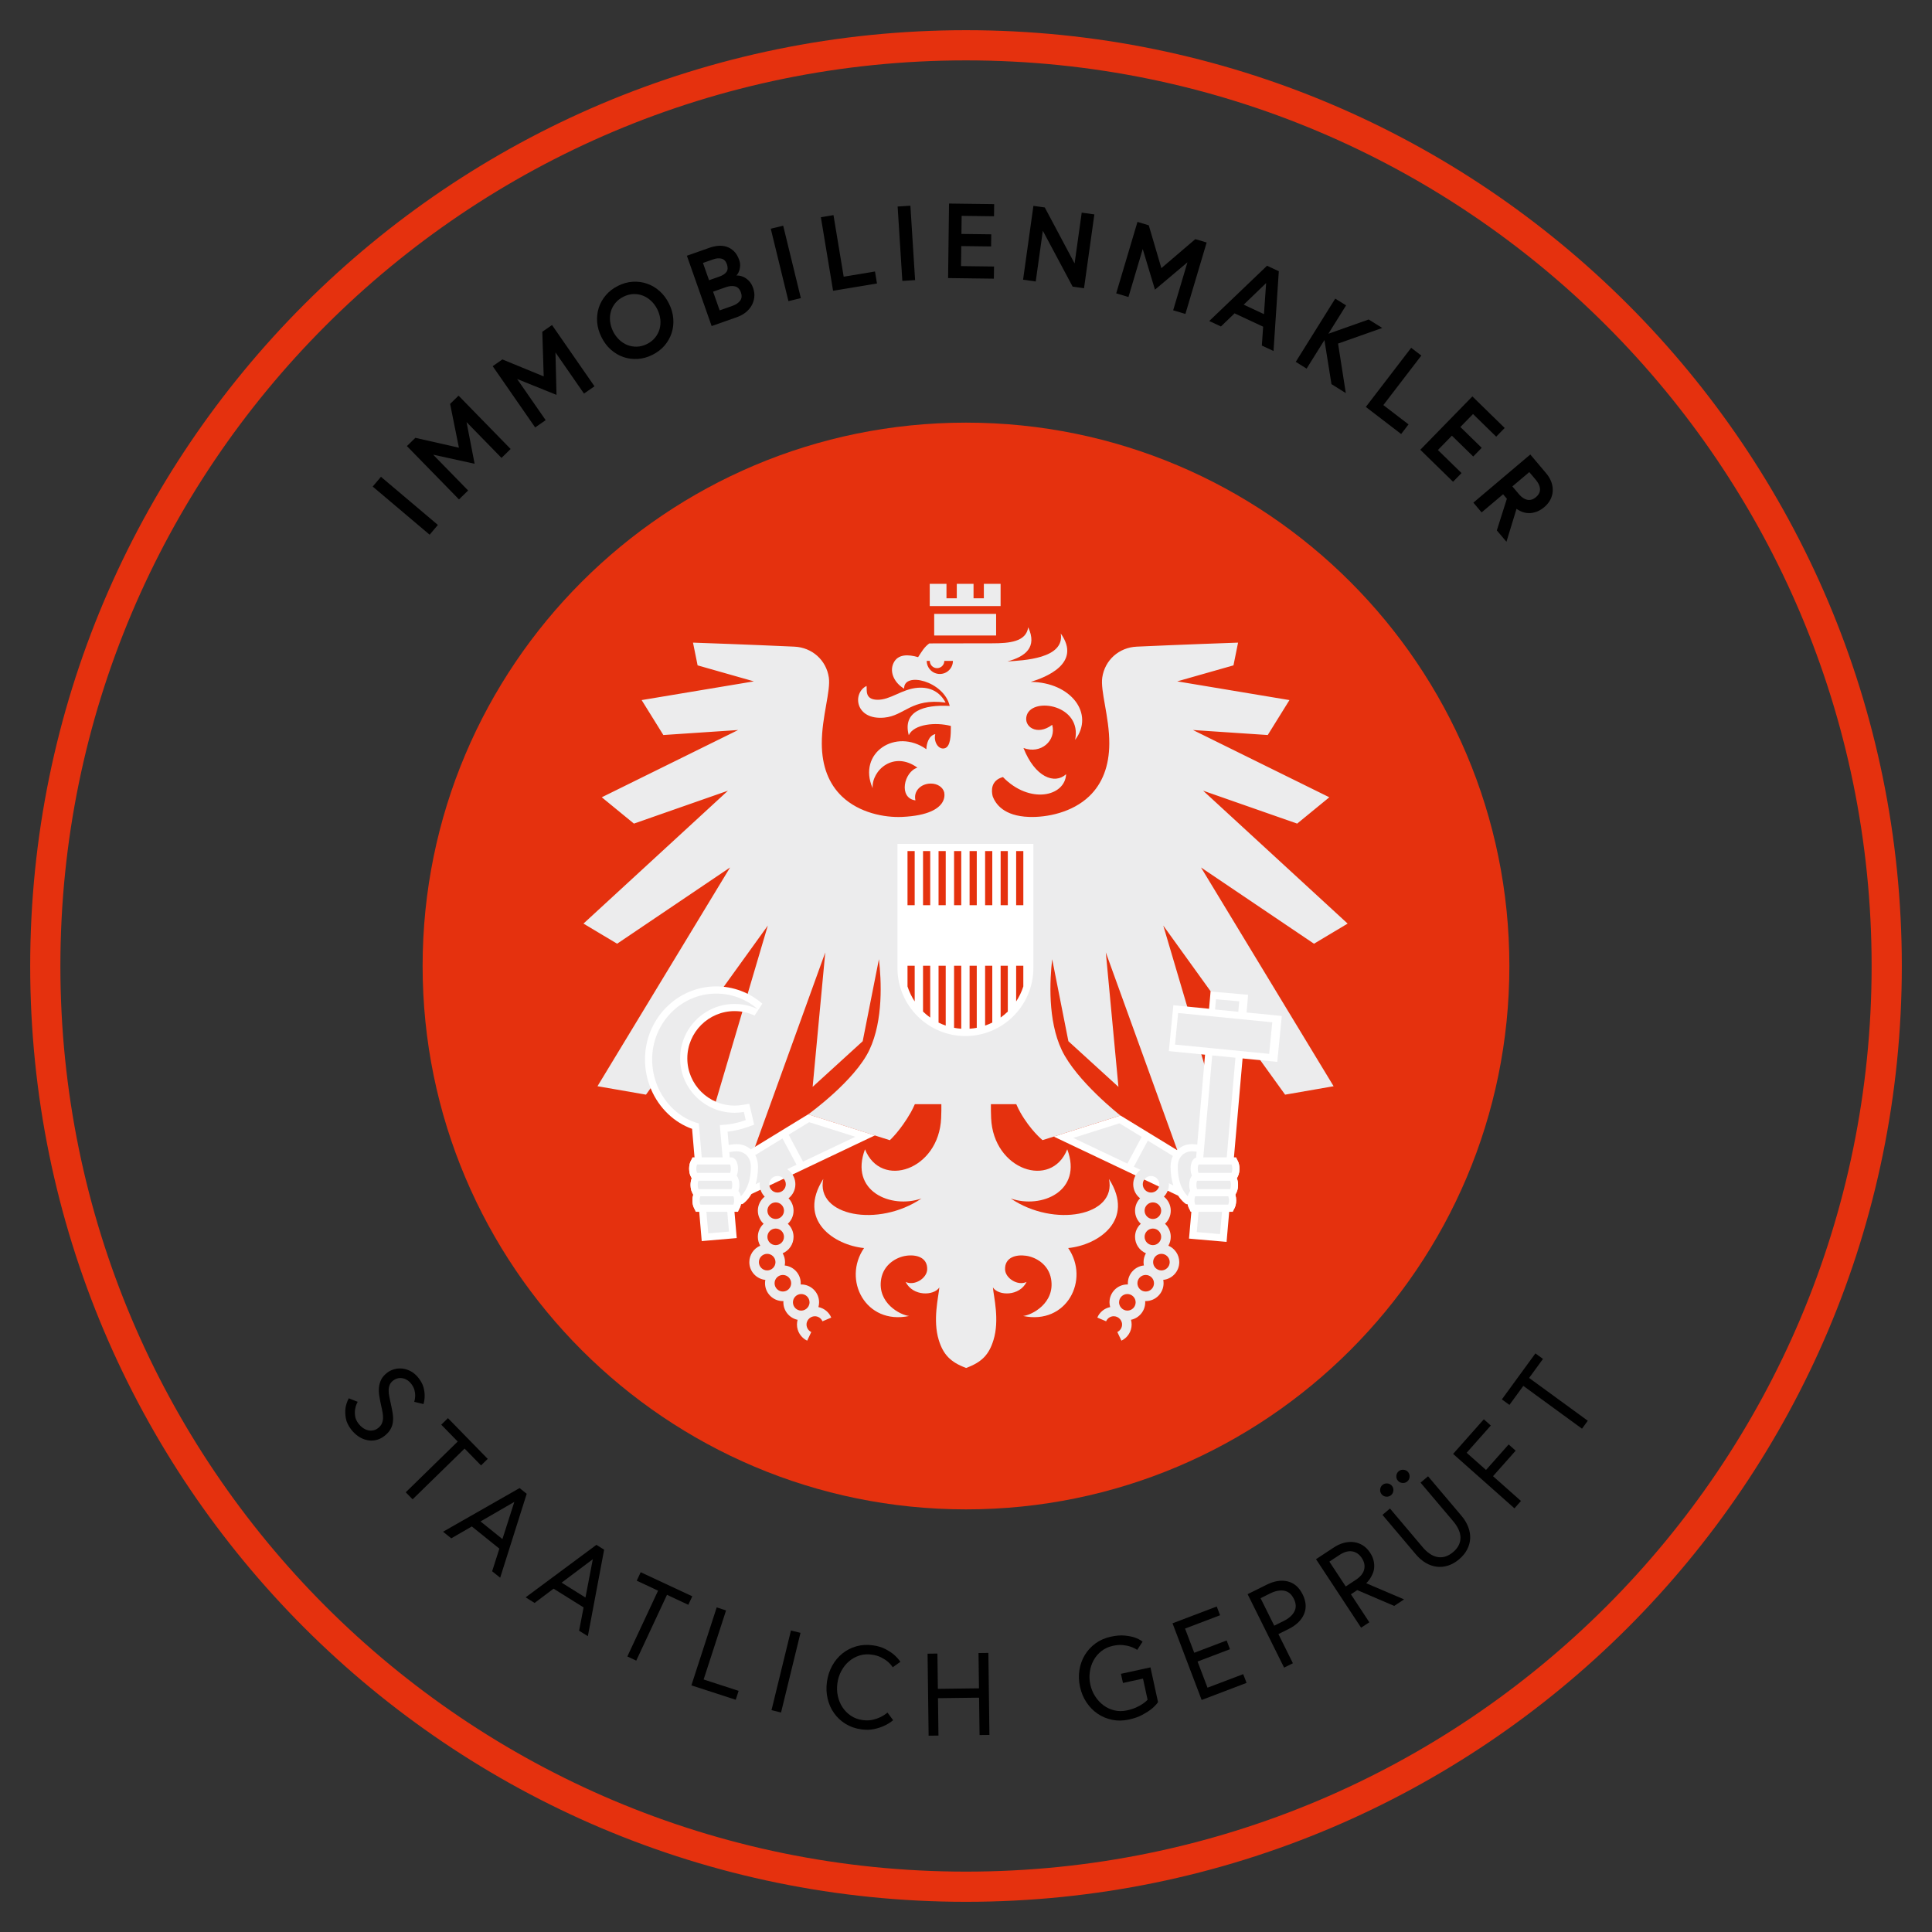
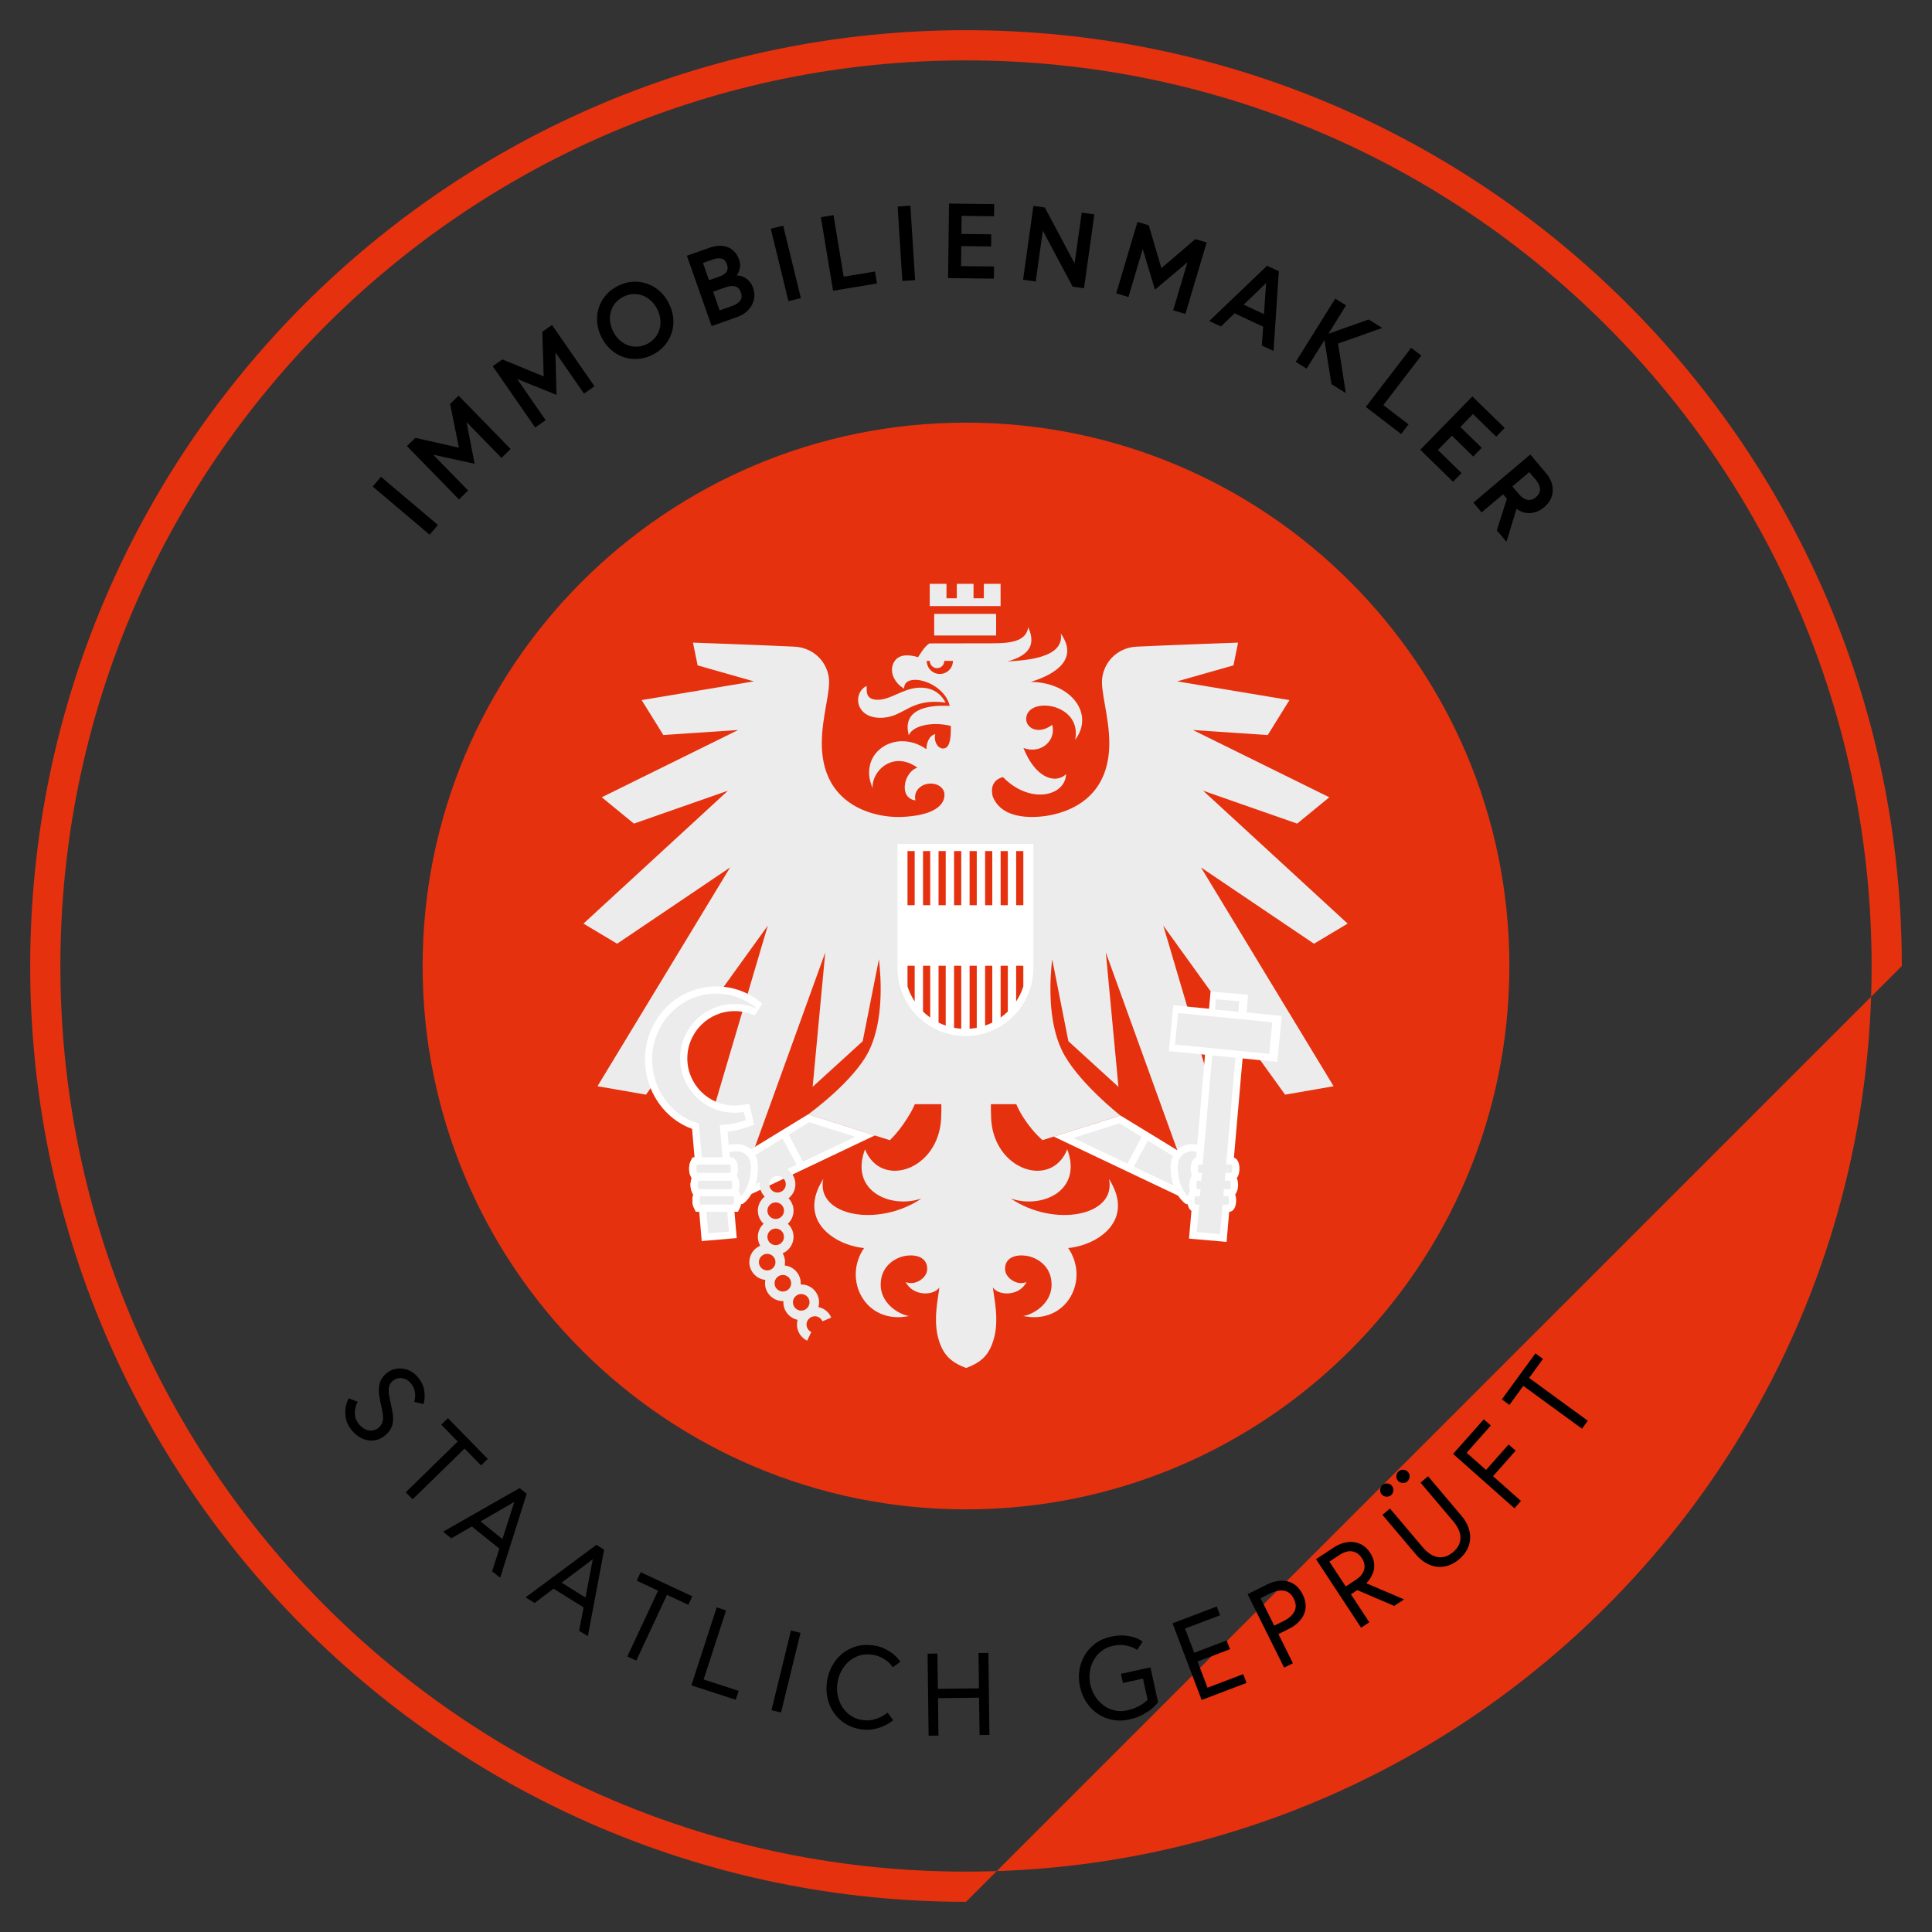
<svg xmlns="http://www.w3.org/2000/svg" xmlns:xlink="http://www.w3.org/1999/xlink" version="1.1" id="Ebene_1" x="0px" y="0px" width="181.417px" height="181.417px" viewBox="0 0 181.417 181.417" enable-background="new 0 0 181.417 181.417" xml:space="preserve">
  <rect x="0" y="0" width="181.417" height="181.417" fill="#333333" stroke="none" />
  <g>
    <defs>
      <rect id="SVGID_1_" y="0" width="181.417" height="181.417" />
    </defs>
    <clipPath id="SVGID_2_">
      <use xlink:href="#SVGID_1_" overflow="visible" />
    </clipPath>
-     <path clip-path="url(#SVGID_2_)" fill="#E5310E" d="M175.748,90.709c0,46.966-38.073,85.039-85.039,85.039   S5.67,137.675,5.67,90.709S43.743,5.67,90.708,5.67S175.748,43.743,175.748,90.709 M178.583,90.709   c0-48.531-39.343-87.874-87.874-87.874c-48.531,0-87.874,39.343-87.874,87.874c0,48.531,39.343,87.874,87.874,87.874   C139.24,178.583,178.583,139.24,178.583,90.709" />
+     <path clip-path="url(#SVGID_2_)" fill="#E5310E" d="M175.748,90.709c0,46.966-38.073,85.039-85.039,85.039   S5.67,137.675,5.67,90.709S43.743,5.67,90.708,5.67S175.748,43.743,175.748,90.709 M178.583,90.709   c0-48.531-39.343-87.874-87.874-87.874c-48.531,0-87.874,39.343-87.874,87.874c0,48.531,39.343,87.874,87.874,87.874   " />
    <path clip-path="url(#SVGID_2_)" fill="#E5310E" d="M90.708,141.732c28.181,0,51.024-22.844,51.024-51.023   c0-28.179-22.844-51.023-51.024-51.023c-28.18,0-51.024,22.844-51.024,51.023C39.685,118.888,62.529,141.732,90.708,141.732" />
    <g clip-path="url(#SVGID_2_)">
      <defs>
        <rect id="SVGID_3_" x="46.159" y="47.437" width="89.099" height="89.1" />
      </defs>
      <clipPath id="SVGID_4_">
        <use xlink:href="#SVGID_3_" overflow="visible" />
      </clipPath>
      <path clip-path="url(#SVGID_4_)" fill="#ECECED" d="M123.384,88.616l3.161-1.889l-13.569-12.479l8.83,3.089l3.019-2.472    l-12.804-6.315l7.022,0.47l2.038-3.281l-10.539-1.758l5.283-1.502l0.432-2.135l-0.284,0.01c-0.05,0.001-5.101,0.178-9.238,0.368    c-1.661,0.076-2.99,1.266-3.23,2.893c-0.094,0.627,0.065,1.533,0.25,2.582c0.194,1.108,0.416,2.364,0.41,3.631    c-0.01,2.088-0.641,3.749-1.878,4.936c-1.596,1.53-3.979,2.01-5.679,1.946c-2.324-0.086-3.123-1.193-3.397-1.953    c-0.115-0.466-0.208-1.462,0.966-1.791c2.5,2.58,5.835,1.84,5.932-0.267c-1.078,0.99-2.932,0.275-4.004-2.462    c1.631,0.62,3.108-0.702,2.697-2.175c-1.422,1.078-2.759,0.159-2.377-0.929c0.598-1.701,5.195-0.929,4.533,2.336    c1.849-2.439-0.383-5.398-4.165-5.439c1.333-0.405,4.826-1.716,2.814-4.543c0.392,2.376-3.551,2.528-5.006,2.622    c1.696-0.458,2.816-1.335,1.95-3.207c-0.196,1.373-1.776,1.506-3.404,1.506c-1.934,0-5.425,0.01-5.886,0.01    c-0.474,0.344-0.707,0.769-1.049,1.29c-0.897-0.261-1.91-0.321-2.319,0.575c-0.416,0.908,0.185,1.913,1.009,2.382    c-0.061-1.635,3.737-0.718,4.278,1.623c-2.459-0.138-4.441,0.516-3.845,2.747c0.489-1.049,2.531-1.242,3.954-0.865    c0,0.872-0.014,1.979-0.616,2.105c-0.572,0.12-1.024-0.641-0.848-1.342c-0.611,0.142-0.822,0.882-0.839,1.42    c-2.872-2.03-6.498,0.348-5.044,3.659c-0.099-1.675,1.97-3.546,4.204-1.927c-1.268,0.39-1.8,2.853-0.184,3.073    c-0.204-0.856,0.488-1.56,1.411-1.579c0.647-0.014,1.159,0.333,1.29,0.82c0.044,0.233,0.048,0.586-0.181,0.958    c-0.341,0.553-1.27,1.237-3.759,1.353c-1.677,0.079-4.041-0.384-5.651-1.914c-1.254-1.193-1.894-2.864-1.903-4.968    c-0.006-1.267,0.215-2.523,0.409-3.631c0.184-1.049,0.344-1.955,0.251-2.582c-0.241-1.627-1.57-2.817-3.231-2.893    c-4.137-0.19-9.188-0.367-9.239-0.368l-0.284-0.01l0.432,2.135l5.284,1.502l-10.539,1.758l2.038,3.281l7.022-0.47l-12.804,6.315    l3.019,2.472l8.829-3.089L54.788,86.727l3.161,1.889l10.606-7.16l-12.45,20.541l4.554,0.792l11.439-15.875l-6.943,23.495    l5.012-0.706l7.326-20.269l-1.185,12.623l4.7-4.285l1.523-7.698c0.227,1.947,0.429,5.724-0.894,8.516    c-1.379,2.911-5.71,6.022-5.748,6.052l7.667,2.425c0.036-0.032,1.015-0.935,1.968-2.611c0.129-0.228,0.257-0.491,0.381-0.772    h2.489c0.006,0.385,0.001,0.816-0.02,1.313c-0.213,4.879-5.655,6.688-7.15,2.924c-1.478,3.934,2.422,5.62,5.306,4.619    c-4.063,2.757-9.968,1.649-9.222-1.837c-2.492,3.907,1.058,6.223,3.828,6.491c-2.051,2.974,0.139,7.24,4.232,6.379    c-0.808-0.079-3.018-1.204-2.624-3.48c0.231-1.334,1.385-2.035,2.341-2.175c0.958-0.139,2.015,0.151,1.979,1.283    c-0.025,0.836-1.2,1.574-2.023,1.173c0.676,1.364,2.641,1.319,3.165,0.52c-0.076,0.88-0.638,3.048-0.054,4.94    c0.414,1.34,1.078,2.072,2.569,2.62c1.509-0.554,2.155-1.28,2.568-2.62c0.585-1.893,0.022-4.061-0.054-4.94    c0.523,0.8,2.488,0.845,3.164-0.52c-0.823,0.401-1.997-0.337-2.022-1.173c-0.035-1.132,1.021-1.422,1.979-1.283    c0.956,0.14,2.111,0.841,2.342,2.175c0.394,2.276-1.815,3.401-2.625,3.48c4.095,0.861,6.283-3.405,4.232-6.379    c2.77-0.269,6.32-2.584,3.828-6.491c0.747,3.486-5.159,4.594-9.222,1.837c2.885,1.001,6.784-0.686,5.306-4.619    c-1.495,3.765-6.938,1.955-7.149-2.924c-0.021-0.496-0.026-0.928-0.021-1.313h2.381c0.124,0.281,0.252,0.545,0.381,0.772    c0.953,1.677,2.05,2.573,2.086,2.605l7.313-2.314c-0.038-0.028-4.133-3.244-5.513-6.156c-1.321-2.79-1.12-6.567-0.894-8.515    l1.508,7.624l0.015,0.073l4.699,4.285l-1.185-12.623l7.327,20.269l5.012,0.706l-6.943-23.495l11.439,15.875l4.554-0.792    l-12.45-20.541L123.384,88.616z M88.251,63.287c-0.679,0-1.23-0.551-1.23-1.23h0.287c0,0.377,0.305,0.683,0.683,0.683    c0.377,0,0.682-0.306,0.682-0.683h0.808C89.481,62.736,88.931,63.287,88.251,63.287 M96.7,90.883c0,3.346-2.712,6.067-6.045,6.067    c-3.334,0-6.046-2.721-6.046-6.067V79.579H96.7V90.883z" />
      <rect x="87.722" y="57.645" clip-path="url(#SVGID_4_)" fill="#ECECED" width="5.814" height="2.029" />
      <polygon clip-path="url(#SVGID_4_)" fill="#ECECED" points="93.957,54.823 92.385,54.823 92.385,56.18 91.416,56.18     91.416,54.823 89.844,54.823 89.844,56.18 88.875,56.18 88.875,54.823 87.303,54.823 87.303,56.91 93.957,56.91   " />
      <path clip-path="url(#SVGID_4_)" fill="#ECECED" d="M83.033,67.385c1.927-0.178,2.533-1.851,5.758-1.412    c-0.516-0.975-1.415-1.484-2.622-1.39c-1.484,0.115-2.562,1.158-3.802,1.126c-1.194-0.031-0.938-0.94-0.997-1.298    C80.011,65.085,80.297,67.638,83.033,67.385" />
      <path clip-path="url(#SVGID_4_)" fill="#FFFFFF" d="M70.5,107.932c-0.313-0.279-0.698-0.439-1.07-0.481    c-0.28-0.032-0.629-0.003-1.002,0.063l-0.108-1.248c0.611-0.069,1.205-0.195,1.931-0.454l0.563-0.201l-0.132-0.582    c-0.048-0.212-0.112-0.486-0.179-0.768l-0.146-0.615l-0.623,0.106c-0.249,0.043-0.504,0.065-0.758,0.065    c-2.446,0-4.436-1.99-4.436-4.436c0-2.446,1.99-4.437,4.436-4.437c0.655,0,1.288,0.14,1.881,0.418l0.727-1.118    c-1.201-1.045-2.739-1.621-4.33-1.621c-3.689,0-6.69,3.077-6.69,6.859c0,1.939,0.792,3.807,2.173,5.124    c0.656,0.625,1.426,1.102,2.25,1.395l0.232,2.701c-0.305,0.097-0.508,0.496-0.508,1.042c0,0.376,0.097,0.683,0.257,0.868    c-0.079,0.177-0.125,0.398-0.125,0.654c0,0.385,0.102,0.699,0.269,0.884c-0.058,0.162-0.092,0.354-0.092,0.57    c0,0.619,0.261,1.052,0.636,1.064l0.179,2.084l0.058,0.672l0.671-0.058l1.944-0.167l0.671-0.058l-0.058-0.672l-0.154-1.801    c0.3-0.006,0.525-0.284,0.606-0.709l0.144-0.012l0.071-0.046c0.029-0.021,0.415-0.283,0.772-0.895l11.593-5.506l-6.264-1.98    L70.5,107.932z" />
      <path clip-path="url(#SVGID_4_)" fill="#FFFFFF" d="M119.692,95.335l-2.637-0.261l0.001-0.009l0.086-0.983l0.058-0.671    l-0.671-0.059l-2.184-0.19l-0.671-0.059l-0.059,0.671l-0.084,0.95l-2.68-0.265l-0.671-0.066l-0.066,0.67l-0.293,2.967l-0.065,0.67    l0.67,0.066l2.729,0.271v0.008l-0.735,8.429c-0.278-0.036-0.536-0.048-0.753-0.023c-0.4,0.045-0.813,0.228-1.138,0.546    l-5.321-3.252l-6.265,1.98l11.685,5.549c0.328,0.506,0.653,0.728,0.681,0.745l0.071,0.047l0.144,0.013    c0.057,0.293,0.183,0.514,0.353,0.627l-0.168,1.929l-0.059,0.671l0.67,0.06l2.186,0.19l0.671,0.059l0.058-0.671l0.188-2.154h0.002    c0.384,0,0.651-0.439,0.651-1.067c0-0.217-0.032-0.409-0.091-0.571c0.167-0.185,0.27-0.497,0.27-0.884    c0-0.256-0.047-0.477-0.125-0.652c0.16-0.188,0.257-0.493,0.257-0.869c0-0.554-0.208-0.957-0.521-1.046l0.813-9.313l2.587,0.256    l0.67,0.066l0.067-0.67l0.293-2.966l0.065-0.671L119.692,95.335z" />
      <path clip-path="url(#SVGID_4_)" fill="#FFFFFF" d="M84.271,90.882c0,3.531,2.863,6.404,6.383,6.404    c3.519,0,6.383-2.873,6.383-6.404v-11.64H84.271V90.882z M95.418,79.916h0.674V85h-0.674V79.916z M95.418,90.682h0.673v1.947    c-0.16,0.502-0.388,0.975-0.673,1.407V90.682z M93.961,79.916h0.674V85h-0.674V79.916z M93.96,90.682h0.674v4.304    c-0.21,0.205-0.436,0.393-0.674,0.563V90.682z M92.503,79.916h0.674V85h-0.674V79.916z M92.503,90.682h0.673v5.339    c-0.217,0.108-0.442,0.202-0.673,0.281V90.682z M91.046,79.916h0.674V85h-0.674V79.916z M91.046,90.682h0.673v5.83    c-0.22,0.042-0.445,0.071-0.673,0.087V90.682z M89.588,79.916h0.674V85h-0.674V79.916z M89.588,90.682h0.674v5.917    c-0.229-0.016-0.453-0.045-0.674-0.087V90.682z M88.131,79.916h0.674V85h-0.674V79.916z M88.131,90.682h0.673v5.621    c-0.231-0.079-0.456-0.173-0.673-0.281V90.682z M86.674,79.916h0.674V85h-0.674V79.916z M86.673,90.682h0.674v4.868    c-0.239-0.171-0.464-0.358-0.674-0.563V90.682z M85.216,79.916h0.674V85h-0.674V79.916z M85.216,90.682h0.674v3.354    c-0.285-0.433-0.513-0.905-0.674-1.408V90.682z" />
    </g>
    <polygon clip-path="url(#SVGID_2_)" fill="#ECECED" points="112.379,115.693 114.563,115.884 116.009,99.32 113.827,99.104  " />
    <polygon clip-path="url(#SVGID_2_)" fill="#ECECED" points="116.364,94.024 114.18,93.833 114.096,94.792 116.278,95.008  " />
    <rect x="113.462" y="92.61" transform="matrix(0.098 -0.995 0.995 0.098 7.07 201.907)" clip-path="url(#SVGID_2_)" fill="#ECECED" width="2.98" height="8.884" />
    <g clip-path="url(#SVGID_2_)">
      <defs>
        <rect id="SVGID_5_" x="46.159" y="47.437" width="89.099" height="89.1" />
      </defs>
      <clipPath id="SVGID_6_">
        <use xlink:href="#SVGID_5_" overflow="visible" />
      </clipPath>
-       <path clip-path="url(#SVGID_6_)" fill="#FFFFFF" d="M116.386,109.745c0-0.252-0.046-0.492-0.131-0.675l-0.18-0.393h-3.965    l-0.181,0.391c-0.085,0.183-0.132,0.424-0.132,0.677c0,0.226,0.039,0.439,0.107,0.613l-0.107,0.231    c-0.085,0.184-0.132,0.423-0.132,0.678c0,0.186,0.025,0.364,0.072,0.52l-0.118,0.26c-0.085,0.184-0.132,0.423-0.132,0.676    c0,0.252,0.047,0.491,0.132,0.675l0.18,0.392h3.965l0.18-0.392c0.085-0.184,0.132-0.423,0.132-0.675    c0-0.187-0.025-0.365-0.072-0.521l0.119-0.26c0.085-0.184,0.131-0.423,0.131-0.675c0-0.227-0.039-0.438-0.107-0.612l0.108-0.235    C116.34,110.237,116.386,109.998,116.386,109.745" />
      <path clip-path="url(#SVGID_6_)" fill="#ECECED" d="M69.848,104.416c-0.287,0.05-0.579,0.074-0.871,0.074    c-2.818,0-5.11-2.292-5.11-5.108c0-2.818,2.292-5.11,5.11-5.11c0.762,0,1.499,0.17,2.165,0.482    c-1.06-0.924-2.424-1.455-3.888-1.455c-3.318,0-6.017,2.773-6.017,6.185c0,1.756,0.716,3.446,1.965,4.637    c0.708,0.675,1.54,1.142,2.429,1.377l-0.011,0.001l0.886,10.315l1.945-0.167l-0.859-9.997c0.808-0.048,1.493-0.137,2.433-0.472    C69.978,104.967,69.914,104.695,69.848,104.416" />
      <path clip-path="url(#SVGID_6_)" fill="#FFFFFF" d="M69.478,112.046l-0.12-0.26c0.047-0.154,0.073-0.334,0.073-0.521    c0-0.252-0.046-0.492-0.131-0.675l-0.108-0.235c0.068-0.173,0.107-0.386,0.107-0.611c0-0.253-0.046-0.491-0.131-0.676l-0.18-0.391    h-3.966l-0.18,0.391c-0.084,0.185-0.131,0.423-0.131,0.676s0.047,0.492,0.131,0.676l0.108,0.234    c-0.068,0.174-0.106,0.387-0.106,0.611c0,0.253,0.046,0.493,0.13,0.675l0.12,0.261c-0.047,0.154-0.073,0.334-0.073,0.52    c0,0.253,0.047,0.492,0.131,0.675l0.18,0.393h3.965l0.181-0.392c0.084-0.183,0.131-0.423,0.131-0.676    C69.608,112.469,69.562,112.229,69.478,112.046" />
      <path clip-path="url(#SVGID_6_)" fill="#ECECED" d="M71.178,109.559c0,0.646-0.088,1.185-0.22,1.632l3.837-1.822l-1.317-2.467    l-2.56,1.563C71.079,108.765,71.178,109.127,71.178,109.559" />
      <polygon clip-path="url(#SVGID_6_)" fill="#ECECED" points="75.404,109.08 80.317,106.746 75.978,105.375 74.053,106.549   " />
      <path clip-path="url(#SVGID_6_)" fill="#ECECED" d="M76.851,122.737c0.039-0.143,0.062-0.293,0.062-0.448    c0-0.925-0.752-1.677-1.676-1.677c-0.018,0-0.035,0.003-0.053,0.003c0.003-0.039,0.006-0.078,0.006-0.118    c0-0.865-0.66-1.581-1.504-1.667c0.02-0.102,0.031-0.207,0.031-0.313c0-0.304-0.082-0.587-0.223-0.832    c0.6-0.255,1.022-0.852,1.022-1.544c0-0.485-0.208-0.921-0.538-1.228c0.33-0.307,0.538-0.743,0.538-1.228    c0-0.451-0.18-0.861-0.472-1.163c0.391-0.307,0.643-0.783,0.643-1.318c0-0.924-0.752-1.677-1.676-1.677    c-0.925,0-1.677,0.753-1.677,1.677c0,0.452,0.181,0.862,0.472,1.164c-0.391,0.308-0.643,0.783-0.643,1.317    c0,0.484,0.208,0.921,0.538,1.228c-0.33,0.307-0.538,0.742-0.538,1.228c0,0.303,0.082,0.587,0.223,0.832    c-0.6,0.256-1.023,0.851-1.023,1.544c0,0.866,0.661,1.581,1.505,1.667c-0.02,0.102-0.031,0.207-0.031,0.313    c0,0.926,0.752,1.678,1.677,1.678c0.017,0,0.034-0.002,0.052-0.004c-0.003,0.039-0.006,0.078-0.006,0.118    c0,0.809,0.575,1.485,1.337,1.643c-0.039,0.142-0.061,0.29-0.061,0.443c0,0.645,0.376,1.239,0.958,1.516l0.385-0.812    c-0.27-0.128-0.445-0.404-0.445-0.704c0-0.252,0.122-0.474,0.308-0.615c0.048-0.026,0.094-0.056,0.139-0.085    c0.101-0.049,0.212-0.078,0.331-0.078c0.314,0,0.596,0.187,0.718,0.476l0.827-0.35C77.838,123.207,77.383,122.846,76.851,122.737     M73.01,110.426c0.429,0,0.778,0.349,0.778,0.777c0,0.43-0.349,0.779-0.778,0.779c-0.429,0-0.779-0.35-0.779-0.779    C72.231,110.775,72.582,110.426,73.01,110.426 M72.061,113.685c0-0.429,0.349-0.778,0.779-0.778c0.429,0,0.778,0.35,0.778,0.778    c0,0.43-0.349,0.779-0.778,0.779C72.409,114.464,72.061,114.115,72.061,113.685 M73.617,116.14c0,0.43-0.349,0.778-0.778,0.778    c-0.43,0-0.779-0.349-0.779-0.778s0.349-0.778,0.779-0.778C73.269,115.362,73.617,115.71,73.617,116.14 M71.261,118.516    c0-0.431,0.349-0.779,0.778-0.779c0.429,0,0.779,0.349,0.779,0.779c0,0.429-0.35,0.777-0.779,0.777    C71.61,119.293,71.261,118.945,71.261,118.516 M72.734,120.497c0-0.429,0.349-0.777,0.779-0.777c0.429,0,0.778,0.349,0.778,0.777    c0,0.431-0.349,0.779-0.778,0.779C73.083,121.276,72.734,120.927,72.734,120.497 M74.458,122.289c0-0.429,0.349-0.778,0.779-0.778    c0.429,0,0.778,0.35,0.778,0.778c0,0.252-0.122,0.475-0.308,0.616c-0.048,0.026-0.094,0.055-0.139,0.086    c-0.101,0.048-0.212,0.077-0.331,0.077C74.806,123.068,74.458,122.718,74.458,122.289" />
      <polygon clip-path="url(#SVGID_6_)" fill="#ECECED" points="107.205,106.753 105.119,105.48 100.779,106.852 105.862,109.265       " />
      <path clip-path="url(#SVGID_6_)" fill="#ECECED" d="M109.918,109.559c0-0.394,0.082-0.73,0.219-1.014l-2.357-1.44l-1.309,2.45    l3.707,1.76C110.026,110.845,109.918,110.268,109.918,109.559" />
-       <path clip-path="url(#SVGID_6_)" fill="#ECECED" d="M110.734,118.515c0-0.692-0.422-1.287-1.021-1.543    c0.141-0.246,0.222-0.529,0.222-0.832c0-0.485-0.208-0.921-0.538-1.227c0.33-0.308,0.538-0.743,0.538-1.229    c0-0.534-0.252-1.01-0.643-1.318c0.292-0.301,0.472-0.711,0.472-1.163c0-0.925-0.752-1.677-1.677-1.677    c-0.924,0-1.676,0.752-1.676,1.677c0,0.535,0.252,1.012,0.643,1.318c-0.291,0.302-0.472,0.711-0.472,1.163    c0,0.485,0.208,0.921,0.539,1.229c-0.331,0.306-0.539,0.741-0.539,1.227c0,0.693,0.422,1.288,1.021,1.544    c-0.141,0.245-0.222,0.529-0.222,0.831c0,0.108,0.011,0.213,0.03,0.313c-0.845,0.088-1.504,0.803-1.504,1.669    c0,0.039,0.003,0.078,0.006,0.117c-0.019-0.001-0.035-0.003-0.053-0.003c-0.925,0-1.677,0.752-1.677,1.678    c0,0.154,0.023,0.305,0.063,0.447c-0.533,0.109-0.988,0.471-1.206,0.985l0.827,0.35c0.123-0.289,0.403-0.476,0.718-0.476    c0.119,0,0.229,0.029,0.331,0.077c0.045,0.03,0.092,0.059,0.139,0.086c0.187,0.142,0.309,0.364,0.309,0.616    c0,0.299-0.175,0.574-0.445,0.703l0.385,0.812c0.582-0.276,0.959-0.871,0.959-1.515c0-0.154-0.022-0.303-0.062-0.444    c0.762-0.157,1.337-0.834,1.337-1.642c0-0.04-0.003-0.079-0.006-0.118c0.018,0.001,0.034,0.003,0.053,0.003    c0.924,0,1.676-0.752,1.676-1.677c0-0.107-0.011-0.213-0.03-0.314C110.074,120.096,110.734,119.382,110.734,118.515     M108.086,110.425c0.43,0,0.779,0.35,0.779,0.778c0,0.43-0.35,0.779-0.779,0.779c-0.429,0-0.778-0.35-0.778-0.779    C107.308,110.775,107.658,110.425,108.086,110.425 M107.479,113.685c0-0.429,0.35-0.779,0.779-0.779    c0.429,0,0.778,0.351,0.778,0.779s-0.35,0.779-0.778,0.779C107.829,114.464,107.479,114.114,107.479,113.685 M108.258,115.362    c0.429,0,0.778,0.35,0.778,0.778s-0.35,0.779-0.778,0.779c-0.43,0-0.779-0.351-0.779-0.779S107.829,115.362,108.258,115.362     M105.861,123.067c-0.118,0-0.23-0.027-0.332-0.077c-0.045-0.029-0.091-0.059-0.139-0.085c-0.186-0.142-0.308-0.363-0.308-0.615    c0-0.43,0.349-0.779,0.778-0.779s0.778,0.35,0.778,0.779C106.639,122.718,106.291,123.067,105.861,123.067 M107.584,121.276    c-0.431,0-0.779-0.35-0.779-0.778c0-0.43,0.349-0.778,0.779-0.778c0.429,0,0.777,0.349,0.777,0.778    C108.362,120.926,108.013,121.276,107.584,121.276 M109.057,119.294c-0.429,0-0.778-0.35-0.778-0.779    c0-0.429,0.35-0.778,0.778-0.778c0.43,0,0.779,0.35,0.779,0.778C109.836,118.945,109.487,119.294,109.057,119.294" />
      <path clip-path="url(#SVGID_6_)" fill="#ECECED" d="M69.355,108.12c-0.229-0.024-0.533,0.005-0.87,0.067l0.042,0.491h0.119    c0.384,0,0.652,0.438,0.652,1.066c0,0.255-0.046,0.478-0.125,0.653c0.16,0.188,0.257,0.492,0.257,0.868    c0,0.217-0.033,0.409-0.091,0.571c0.106,0.116,0.181,0.29,0.225,0.494c0.296-0.283,0.941-1.094,0.941-2.772    C70.505,108.654,69.927,108.184,69.355,108.12" />
      <path clip-path="url(#SVGID_6_)" fill="#ECECED" d="M111.667,111.266c0-0.376,0.098-0.681,0.257-0.868    c-0.079-0.176-0.125-0.397-0.125-0.653c0-0.551,0.206-0.954,0.516-1.046l0.048-0.553c-0.235-0.031-0.449-0.046-0.62-0.025    c-0.572,0.063-1.149,0.532-1.149,1.438c0,1.677,0.643,2.487,0.94,2.773c0.044-0.206,0.12-0.378,0.225-0.496    C111.701,111.675,111.667,111.483,111.667,111.266" />
      <path clip-path="url(#SVGID_6_)" fill="#ECECED" d="M112.542,110.138h3.102c0.031-0.066,0.069-0.203,0.069-0.394    c0-0.191-0.038-0.326-0.069-0.394h-3.102c-0.031,0.067-0.069,0.202-0.069,0.394S112.51,110.072,112.542,110.138" />
      <path clip-path="url(#SVGID_6_)" fill="#ECECED" d="M112.409,111.66h3.103c0.031-0.066,0.069-0.203,0.069-0.394    c0-0.191-0.038-0.326-0.069-0.394h-3.103c-0.03,0.067-0.068,0.202-0.068,0.394S112.378,111.593,112.409,111.66" />
      <path clip-path="url(#SVGID_6_)" fill="#ECECED" d="M112.232,113.115h3.102c0.031-0.066,0.07-0.202,0.07-0.394    s-0.039-0.326-0.07-0.394h-3.102c-0.031,0.067-0.069,0.202-0.069,0.394S112.201,113.048,112.232,113.115" />
      <path clip-path="url(#SVGID_6_)" fill="#ECECED" d="M65.453,110.138h3.102c0.031-0.066,0.07-0.202,0.07-0.394    s-0.039-0.326-0.069-0.394h-3.103c-0.031,0.067-0.069,0.202-0.069,0.394C65.384,109.935,65.422,110.072,65.453,110.138" />
      <path clip-path="url(#SVGID_6_)" fill="#ECECED" d="M65.585,111.66h3.102c0.031-0.066,0.07-0.202,0.07-0.394    s-0.039-0.326-0.069-0.394h-3.103c-0.031,0.067-0.069,0.202-0.069,0.394C65.517,111.457,65.555,111.593,65.585,111.66" />
      <path clip-path="url(#SVGID_6_)" fill="#ECECED" d="M65.763,113.115h3.102c0.031-0.066,0.07-0.202,0.07-0.394    s-0.039-0.326-0.069-0.394h-3.103c-0.031,0.067-0.069,0.202-0.069,0.394C65.694,112.912,65.732,113.048,65.763,113.115" />
    </g>
  </g>
  <g>
    <path d="M34.997,45.689l0.775-0.917l5.346,4.52l-0.775,0.917L34.997,45.689z" />
  </g>
  <g>
    <path d="M39.002,41.113l4.09,0.926l-0.827-4.112l0.794-0.775l4.89,5.008l-0.858,0.838l-3.283-3.363l0.759,3.913l-3.893-0.853   l3.283,3.363l-0.858,0.838l-4.89-5.008L39.002,41.113z" />
  </g>
  <g>
    <path d="M47.175,33.751l3.879,1.594l-0.131-4.192l0.912-0.632l3.988,5.753l-0.986,0.684l-2.678-3.863l0.097,3.984L48.56,35.59   l2.678,3.863l-0.986,0.684l-3.988-5.753L47.175,33.751z" />
  </g>
  <g>
    <path d="M59.426,26.456c0.467-0.027,0.914,0.034,1.341,0.183c0.428,0.148,0.818,0.38,1.172,0.696   c0.354,0.314,0.647,0.706,0.879,1.171c0.231,0.466,0.366,0.936,0.403,1.407c0.038,0.473-0.014,0.925-0.153,1.354   c-0.14,0.431-0.361,0.824-0.664,1.18c-0.304,0.355-0.686,0.647-1.146,0.876c-0.453,0.226-0.915,0.353-1.384,0.381   c-0.471,0.028-0.919-0.032-1.346-0.18c-0.429-0.148-0.819-0.381-1.173-0.696c-0.354-0.315-0.647-0.706-0.878-1.172   c-0.232-0.465-0.366-0.935-0.404-1.407c-0.037-0.473,0.014-0.925,0.154-1.355c0.139-0.43,0.362-0.824,0.669-1.182   c0.306-0.356,0.686-0.648,1.14-0.873C58.495,26.611,58.959,26.482,59.426,26.456z M61.521,31.696   c0.197-0.248,0.336-0.516,0.416-0.804c0.079-0.29,0.102-0.592,0.067-0.91c-0.035-0.317-0.129-0.628-0.279-0.933   c-0.151-0.305-0.344-0.566-0.576-0.786c-0.231-0.22-0.486-0.385-0.766-0.496c-0.278-0.111-0.576-0.162-0.892-0.154   c-0.315,0.009-0.632,0.091-0.948,0.248s-0.574,0.36-0.771,0.606c-0.198,0.247-0.337,0.515-0.416,0.804   c-0.079,0.289-0.103,0.593-0.067,0.91s0.129,0.629,0.279,0.933c0.152,0.305,0.344,0.567,0.575,0.787   c0.232,0.22,0.487,0.385,0.766,0.497c0.278,0.11,0.576,0.162,0.892,0.154c0.316-0.008,0.633-0.09,0.949-0.248   C61.067,32.145,61.324,31.943,61.521,31.696z" />
  </g>
  <g>
    <path d="M66.824,30.617l-2.325-6.603l2.141-0.754c0.271-0.095,0.543-0.154,0.818-0.177c0.274-0.022,0.535,0.008,0.783,0.09   s0.475,0.222,0.678,0.418c0.204,0.197,0.367,0.468,0.488,0.814c0.071,0.201,0.102,0.387,0.091,0.557   c-0.012,0.17-0.038,0.319-0.081,0.448c-0.044,0.128-0.094,0.232-0.15,0.312s-0.096,0.128-0.119,0.144   c0.027-0.003,0.105,0.001,0.232,0.013c0.128,0.012,0.273,0.054,0.438,0.127c0.164,0.074,0.329,0.192,0.496,0.355   c0.167,0.164,0.303,0.394,0.407,0.689c0.102,0.289,0.138,0.573,0.108,0.852c-0.028,0.279-0.111,0.54-0.249,0.782   c-0.137,0.243-0.322,0.458-0.556,0.646c-0.234,0.189-0.51,0.338-0.823,0.449L66.824,30.617z M66.009,24.691l0.572,1.622   l0.971-0.342c0.32-0.113,0.544-0.262,0.67-0.447c0.125-0.186,0.137-0.423,0.035-0.712c-0.102-0.29-0.27-0.463-0.502-0.523   c-0.233-0.059-0.491-0.039-0.773,0.061L66.009,24.691z M67.577,29.143l1.208-0.425c0.313-0.111,0.552-0.27,0.71-0.478   c0.161-0.209,0.186-0.47,0.074-0.784c-0.11-0.314-0.293-0.503-0.549-0.565c-0.254-0.062-0.539-0.037-0.854,0.073l-1.207,0.425   L67.577,29.143z" />
  </g>
  <g>
    <path d="M72.376,21.477l1.166-0.285l1.659,6.8l-1.166,0.285L72.376,21.477z" />
  </g>
  <g>
    <path d="M77.081,20.396l1.184-0.196l0.958,5.781l2.94-0.487l0.186,1.125l-4.123,0.683L77.081,20.396z" />
  </g>
  <g>
    <path d="M84.289,19.393l1.198-0.076l0.442,6.986l-1.198,0.076L84.289,19.393z" />
  </g>
  <g>
    <path d="M90.28,21.967l2.8,0.035l-0.015,1.14l-2.8-0.035l-0.024,1.88l3.1,0.039l-0.015,1.141l-4.299-0.055l0.088-6.999l4.239,0.054   l-0.014,1.14l-3.04-0.038L90.28,21.967z" />
  </g>
  <g>
    <path d="M98.107,19.481l2.799,5.258l0.668-4.772l1.188,0.166l-0.971,6.932l-1.068-0.149l-2.8-5.248l-0.667,4.764l-1.188-0.167   l0.97-6.932L98.107,19.481z" />
  </g>
  <g>
    <path d="M107.871,21.156l1.183,4.023l3.188-2.724l1.064,0.316l-1.996,6.71l-1.149-0.343l1.34-4.505l-3.049,2.567l-1.149-3.816   l-1.34,4.506l-1.15-0.343l1.996-6.709L107.871,21.156z" />
  </g>
  <g>
    <path d="M114.647,30.656l-1.097-0.512l5.427-5.191l1.105,0.516l-0.497,7.493l-1.097-0.512l0.123-1.774l-2.682-1.253L114.647,30.656   z M118.688,29.498l0.203-2.919l-2.106,2.03L118.688,29.498z" />
  </g>
  <g>
    <path d="M124.736,31.34l3.783-1.34l1.273,0.795l-4.146,1.467l0.727,4.65l-1.348-0.842l-0.66-4.137l-1.674,2.681l-1.018-0.636   l3.707-5.938l1.018,0.635L124.736,31.34z" />
  </g>
  <g>
    <path d="M132.511,32.659l0.953,0.729l-3.566,4.65l2.365,1.813l-0.694,0.904l-3.317-2.543L132.511,32.659z" />
  </g>
  <g>
    <path d="M137.13,40.096l2.004,1.955l-0.797,0.816l-2.003-1.956l-1.313,1.345l2.218,2.166l-0.796,0.815l-3.076-3.004l4.89-5.009   l3.034,2.963l-0.797,0.816l-2.176-2.125L137.13,40.096z" />
  </g>
  <g>
    <path d="M139.126,48.115l-0.775-0.917l5.346-4.52l1.484,1.757c0.225,0.265,0.388,0.541,0.492,0.829   c0.104,0.287,0.146,0.572,0.131,0.852c-0.017,0.28-0.092,0.549-0.223,0.805c-0.134,0.256-0.322,0.487-0.566,0.694   c-0.402,0.34-0.833,0.526-1.293,0.562c-0.459,0.035-0.898-0.098-1.318-0.398l-0.947,3.094l-0.903-1.069l0.944-2.972l-0.355-0.42   L139.126,48.115z M142.013,45.674l0.612,0.725c0.249,0.295,0.514,0.473,0.79,0.531c0.277,0.059,0.547-0.024,0.812-0.248   s0.392-0.477,0.38-0.76c-0.012-0.281-0.144-0.57-0.393-0.865l-0.613-0.726L142.013,45.674z" />
  </g>
  <g>
    <path d="M35.846,133.69c0.07-0.15,0.109-0.313,0.119-0.485c0.01-0.176-0.003-0.364-0.04-0.566   c-0.035-0.205-0.081-0.419-0.134-0.646c-0.065-0.301-0.122-0.595-0.169-0.881c-0.049-0.287-0.061-0.563-0.037-0.826   c0.024-0.264,0.096-0.512,0.212-0.744s0.306-0.449,0.568-0.65c0.181-0.139,0.394-0.244,0.639-0.316   c0.245-0.072,0.503-0.094,0.774-0.066c0.271,0.028,0.541,0.115,0.808,0.26c0.269,0.146,0.515,0.364,0.738,0.655   c0.223,0.291,0.373,0.578,0.447,0.864c0.075,0.283,0.11,0.543,0.105,0.777c0.002,0.268-0.035,0.526-0.11,0.778l-0.866-0.209   c0.049-0.177,0.079-0.36,0.088-0.554c0.005-0.16-0.017-0.34-0.066-0.537c-0.05-0.197-0.148-0.393-0.295-0.585   c-0.129-0.169-0.27-0.298-0.42-0.385c-0.15-0.088-0.302-0.142-0.457-0.163c-0.155-0.02-0.302-0.011-0.443,0.027   c-0.141,0.04-0.267,0.102-0.377,0.187c-0.157,0.12-0.268,0.257-0.332,0.407c-0.065,0.151-0.099,0.32-0.103,0.508   c-0.004,0.188,0.018,0.398,0.066,0.629c0.048,0.23,0.102,0.49,0.164,0.774c0.073,0.313,0.127,0.607,0.163,0.881   c0.034,0.274,0.033,0.529-0.003,0.765c-0.036,0.236-0.118,0.457-0.245,0.666s-0.313,0.406-0.557,0.594   c-0.25,0.191-0.514,0.318-0.792,0.378s-0.555,0.06-0.831-0.001c-0.278-0.06-0.544-0.175-0.798-0.344   c-0.255-0.17-0.485-0.389-0.69-0.656c-0.277-0.361-0.445-0.718-0.502-1.07c-0.058-0.354-0.067-0.665-0.026-0.938   c0.048-0.322,0.151-0.628,0.309-0.916l0.835,0.33c-0.116,0.209-0.196,0.432-0.236,0.667c-0.036,0.194-0.039,0.413-0.009,0.657   c0.031,0.245,0.14,0.49,0.327,0.734c0.111,0.145,0.24,0.271,0.386,0.377c0.145,0.104,0.3,0.18,0.464,0.227   c0.164,0.045,0.331,0.053,0.499,0.025c0.168-0.027,0.331-0.102,0.488-0.223C35.663,133.975,35.776,133.84,35.846,133.69z" />
  </g>
  <g>
    <path d="M42.979,135.362l-1.545-1.582l0.629-0.615l3.735,3.826l-0.629,0.614l-1.544-1.582l-4.88,4.765l-0.646-0.66L42.979,135.362z   " />
  </g>
  <g>
    <path d="M41.604,143.831l7.186-4.1l0.668,0.539l-2.492,7.88l-0.754-0.607l0.679-2.123l-2.587-2.084l-1.93,1.116L41.604,143.831z    M48.296,141.028l-3.174,1.837l2.056,1.655L48.296,141.028z" />
  </g>
  <g>
    <path d="M49.358,149.993l6.644-4.93l0.728,0.454l-1.53,8.122l-0.821-0.512l0.42-2.189l-2.818-1.76l-1.782,1.34L49.358,149.993z    M55.667,146.411l-2.931,2.203l2.239,1.396L55.667,146.411z" />
  </g>
  <g>
    <path d="M61.794,149.366l-2.004-0.936l0.372-0.798l4.845,2.262l-0.373,0.798l-2.003-0.936l-2.886,6.18l-0.837-0.391L61.794,149.366   z" />
  </g>
  <g>
    <path d="M67.299,150.936l0.879,0.285l-2.106,6.486l3.285,1.066l-0.271,0.837l-4.164-1.352L67.299,150.936z" />
  </g>
  <g>
    <path d="M74.271,153.107l0.897,0.219l-1.826,7.48l-0.897-0.219L74.271,153.107z" />
  </g>
  <g>
    <path d="M83.828,156.559c-0.122-0.188-0.275-0.361-0.46-0.521c-0.166-0.142-0.372-0.275-0.621-0.403   c-0.249-0.127-0.547-0.216-0.896-0.264c-0.414-0.059-0.803-0.027-1.168,0.092s-0.691,0.304-0.977,0.552   c-0.287,0.248-0.523,0.549-0.709,0.9c-0.187,0.352-0.308,0.73-0.364,1.139c-0.057,0.406-0.045,0.804,0.038,1.192   c0.082,0.39,0.227,0.743,0.435,1.062c0.207,0.316,0.47,0.583,0.788,0.798c0.318,0.216,0.684,0.352,1.098,0.409   c0.349,0.049,0.667,0.04,0.954-0.027c0.287-0.066,0.535-0.152,0.741-0.257c0.238-0.115,0.454-0.255,0.647-0.421l0.533,0.719   c-0.243,0.203-0.52,0.375-0.827,0.518c-0.263,0.126-0.577,0.23-0.944,0.312c-0.367,0.083-0.776,0.092-1.226,0.029   c-0.552-0.077-1.044-0.25-1.477-0.518c-0.433-0.268-0.791-0.604-1.076-1.007c-0.284-0.401-0.485-0.855-0.603-1.361   c-0.118-0.506-0.139-1.033-0.062-1.585c0.078-0.552,0.243-1.055,0.495-1.509s0.57-0.834,0.954-1.144   c0.384-0.309,0.821-0.533,1.31-0.673c0.49-0.139,1.011-0.169,1.563-0.092c0.45,0.063,0.835,0.179,1.157,0.346   c0.321,0.167,0.587,0.34,0.8,0.518c0.244,0.211,0.449,0.439,0.615,0.685L83.828,156.559z" />
  </g>
  <g>
    <path d="M91.884,155.222l0.926-0.012l0.098,7.701l-0.926,0.012l-0.045-3.51l-3.859,0.049l0.045,3.51l-0.925,0.012l-0.098-7.701   l0.925-0.012l0.042,3.313l3.86-0.049L91.884,155.222z" />
  </g>
  <g>
    <path d="M105.257,157.173l2.773-0.604l0.711,3.267c-0.168,0.232-0.379,0.451-0.635,0.656c-0.225,0.177-0.508,0.356-0.85,0.54   c-0.344,0.184-0.762,0.329-1.256,0.437c-0.545,0.118-1.066,0.127-1.564,0.025c-0.5-0.102-0.953-0.292-1.363-0.57   c-0.41-0.277-0.76-0.634-1.049-1.066s-0.492-0.921-0.611-1.465c-0.119-0.545-0.137-1.074-0.053-1.588s0.252-0.98,0.51-1.404   c0.258-0.425,0.592-0.785,1.002-1.086c0.412-0.3,0.891-0.509,1.434-0.627c0.496-0.107,0.926-0.145,1.295-0.107   c0.367,0.035,0.678,0.095,0.928,0.175c0.291,0.102,0.545,0.233,0.762,0.397l-0.508,0.774c-0.184-0.124-0.395-0.226-0.629-0.303   c-0.195-0.069-0.432-0.12-0.713-0.149c-0.279-0.028-0.596-0.004-0.947,0.072c-0.408,0.088-0.766,0.254-1.068,0.492   c-0.305,0.238-0.549,0.524-0.732,0.857c-0.182,0.332-0.303,0.695-0.357,1.09c-0.059,0.396-0.043,0.793,0.045,1.195   c0.088,0.4,0.238,0.77,0.455,1.105c0.215,0.336,0.475,0.617,0.781,0.844c0.303,0.226,0.645,0.385,1.02,0.475   c0.377,0.092,0.77,0.092,1.178,0.004c0.344-0.075,0.639-0.17,0.883-0.283c0.246-0.113,0.447-0.225,0.604-0.334   c0.184-0.121,0.336-0.249,0.457-0.381l-0.432-1.988l-1.881,0.41L105.257,157.173z" />
  </g>
  <g>
    <path d="M112.14,155.197l3.043-1.156l0.313,0.822l-3.043,1.156l0.934,2.457l3.352-1.273l0.313,0.822l-4.215,1.604l-2.736-7.199   l4.152-1.578l0.313,0.822l-3.289,1.25L112.14,155.197z" />
  </g>
  <g>
    <path d="M120.578,156.591l-3.426-6.896l1.781-0.885c0.723-0.359,1.387-0.464,1.99-0.313c0.602,0.15,1.068,0.558,1.398,1.221   c0.33,0.662,0.371,1.28,0.127,1.853c-0.242,0.571-0.727,1.037-1.449,1.396l-0.955,0.475l1.361,2.738L120.578,156.591z    M119.652,152.653l0.906-0.45c0.473-0.235,0.803-0.529,0.986-0.883c0.186-0.354,0.168-0.75-0.051-1.19s-0.525-0.693-0.918-0.76   s-0.826,0.017-1.299,0.252l-0.906,0.45L119.652,152.653z" />
  </g>
  <g>
    <path d="M127.808,152.842l-4.232-6.433l1.672-1.1c0.318-0.21,0.639-0.355,0.963-0.438c0.324-0.081,0.635-0.102,0.934-0.062   c0.299,0.041,0.576,0.144,0.834,0.307c0.258,0.165,0.48,0.392,0.67,0.679c0.166,0.252,0.275,0.494,0.33,0.731   s0.074,0.456,0.059,0.659s-0.059,0.39-0.131,0.561s-0.15,0.32-0.232,0.449c-0.08,0.129-0.158,0.232-0.234,0.313   c-0.074,0.08-0.125,0.133-0.152,0.16l3.555,1.518l-0.928,0.611l-3.467-1.484l-0.596,0.393l1.729,2.628L127.808,152.842z    M127.312,148.348c0.436-0.286,0.697-0.61,0.785-0.97c0.086-0.36,0.014-0.719-0.221-1.074s-0.533-0.563-0.898-0.626   s-0.768,0.05-1.201,0.336l-0.947,0.623l1.537,2.334L127.312,148.348z" />
  </g>
  <g>
    <path d="M129.599,139.865c0.016-0.175,0.086-0.317,0.215-0.426c0.129-0.109,0.281-0.156,0.457-0.143   c0.176,0.016,0.318,0.088,0.428,0.217s0.156,0.28,0.141,0.455c-0.016,0.177-0.086,0.318-0.215,0.428s-0.281,0.156-0.457,0.141   c-0.176-0.014-0.318-0.086-0.426-0.215C129.632,140.193,129.585,140.041,129.599,139.865z M133.392,139.222l0.705-0.597   l3.139,3.713c0.285,0.336,0.494,0.685,0.631,1.044c0.137,0.36,0.199,0.717,0.184,1.069c-0.014,0.353-0.105,0.698-0.277,1.034   c-0.172,0.337-0.424,0.647-0.76,0.932c-0.338,0.285-0.686,0.482-1.045,0.596c-0.361,0.113-0.717,0.146-1.066,0.102   s-0.691-0.164-1.025-0.359c-0.332-0.193-0.639-0.459-0.924-0.795l-3.139-3.713l0.705-0.597l3.076,3.638   c0.197,0.234,0.41,0.434,0.637,0.592c0.227,0.16,0.461,0.265,0.707,0.316c0.246,0.053,0.494,0.043,0.748-0.026   c0.252-0.07,0.506-0.212,0.758-0.425s0.434-0.438,0.543-0.676c0.111-0.238,0.162-0.482,0.152-0.734   c-0.012-0.25-0.076-0.5-0.195-0.749s-0.279-0.491-0.477-0.727L133.392,139.222z M131.119,138.58   c0.016-0.176,0.088-0.318,0.217-0.427c0.129-0.109,0.281-0.156,0.457-0.142c0.176,0.016,0.316,0.087,0.426,0.216   s0.156,0.28,0.143,0.456c-0.016,0.176-0.088,0.318-0.217,0.428c-0.129,0.108-0.281,0.156-0.457,0.141   c-0.174-0.015-0.316-0.086-0.426-0.215S131.105,138.755,131.119,138.58z" />
  </g>
  <g>
    <path d="M139.539,138.031l2.125-2.395l0.658,0.584l-2.125,2.395l2.623,2.328l-0.611,0.691l-5.76-5.111l2.883-3.25l0.658,0.584   l-2.27,2.56L139.539,138.031z" />
  </g>
  <g>
    <path d="M143.041,130.136l-1.303,1.787l-0.711-0.52l3.15-4.318l0.711,0.519l-1.303,1.786l5.51,4.019l-0.543,0.747L143.041,130.136z   " />
  </g>
</svg>